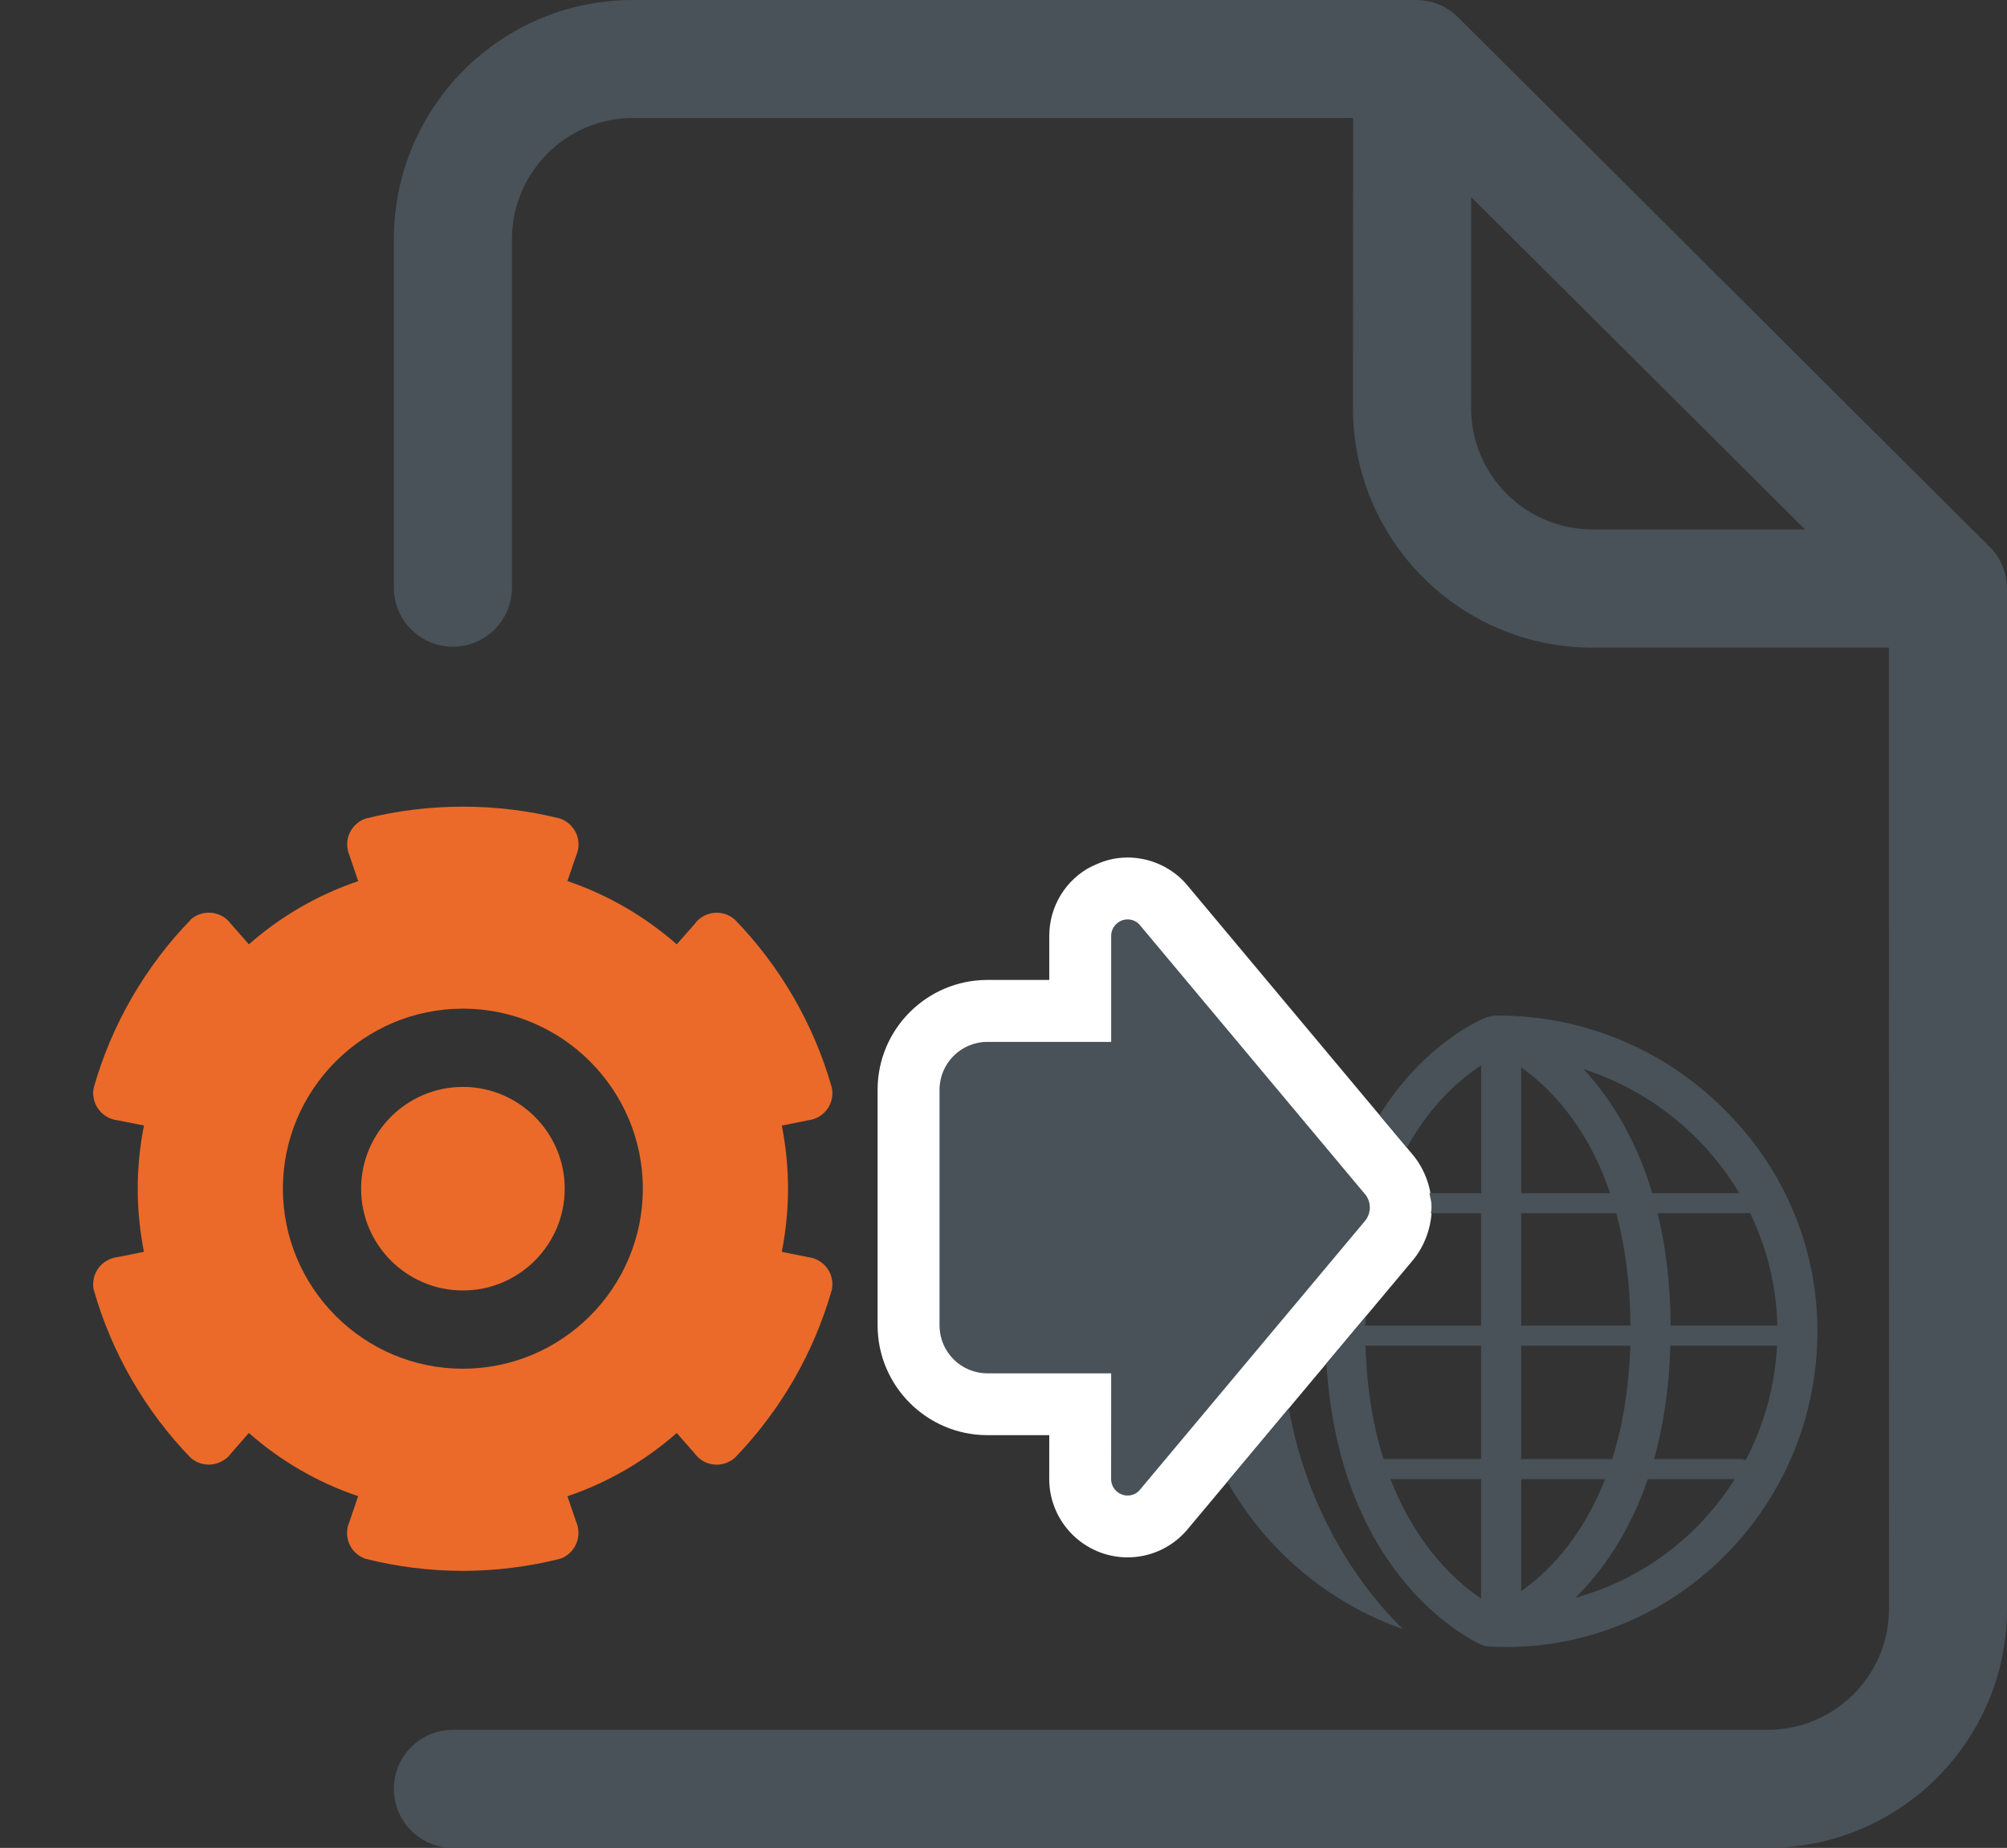
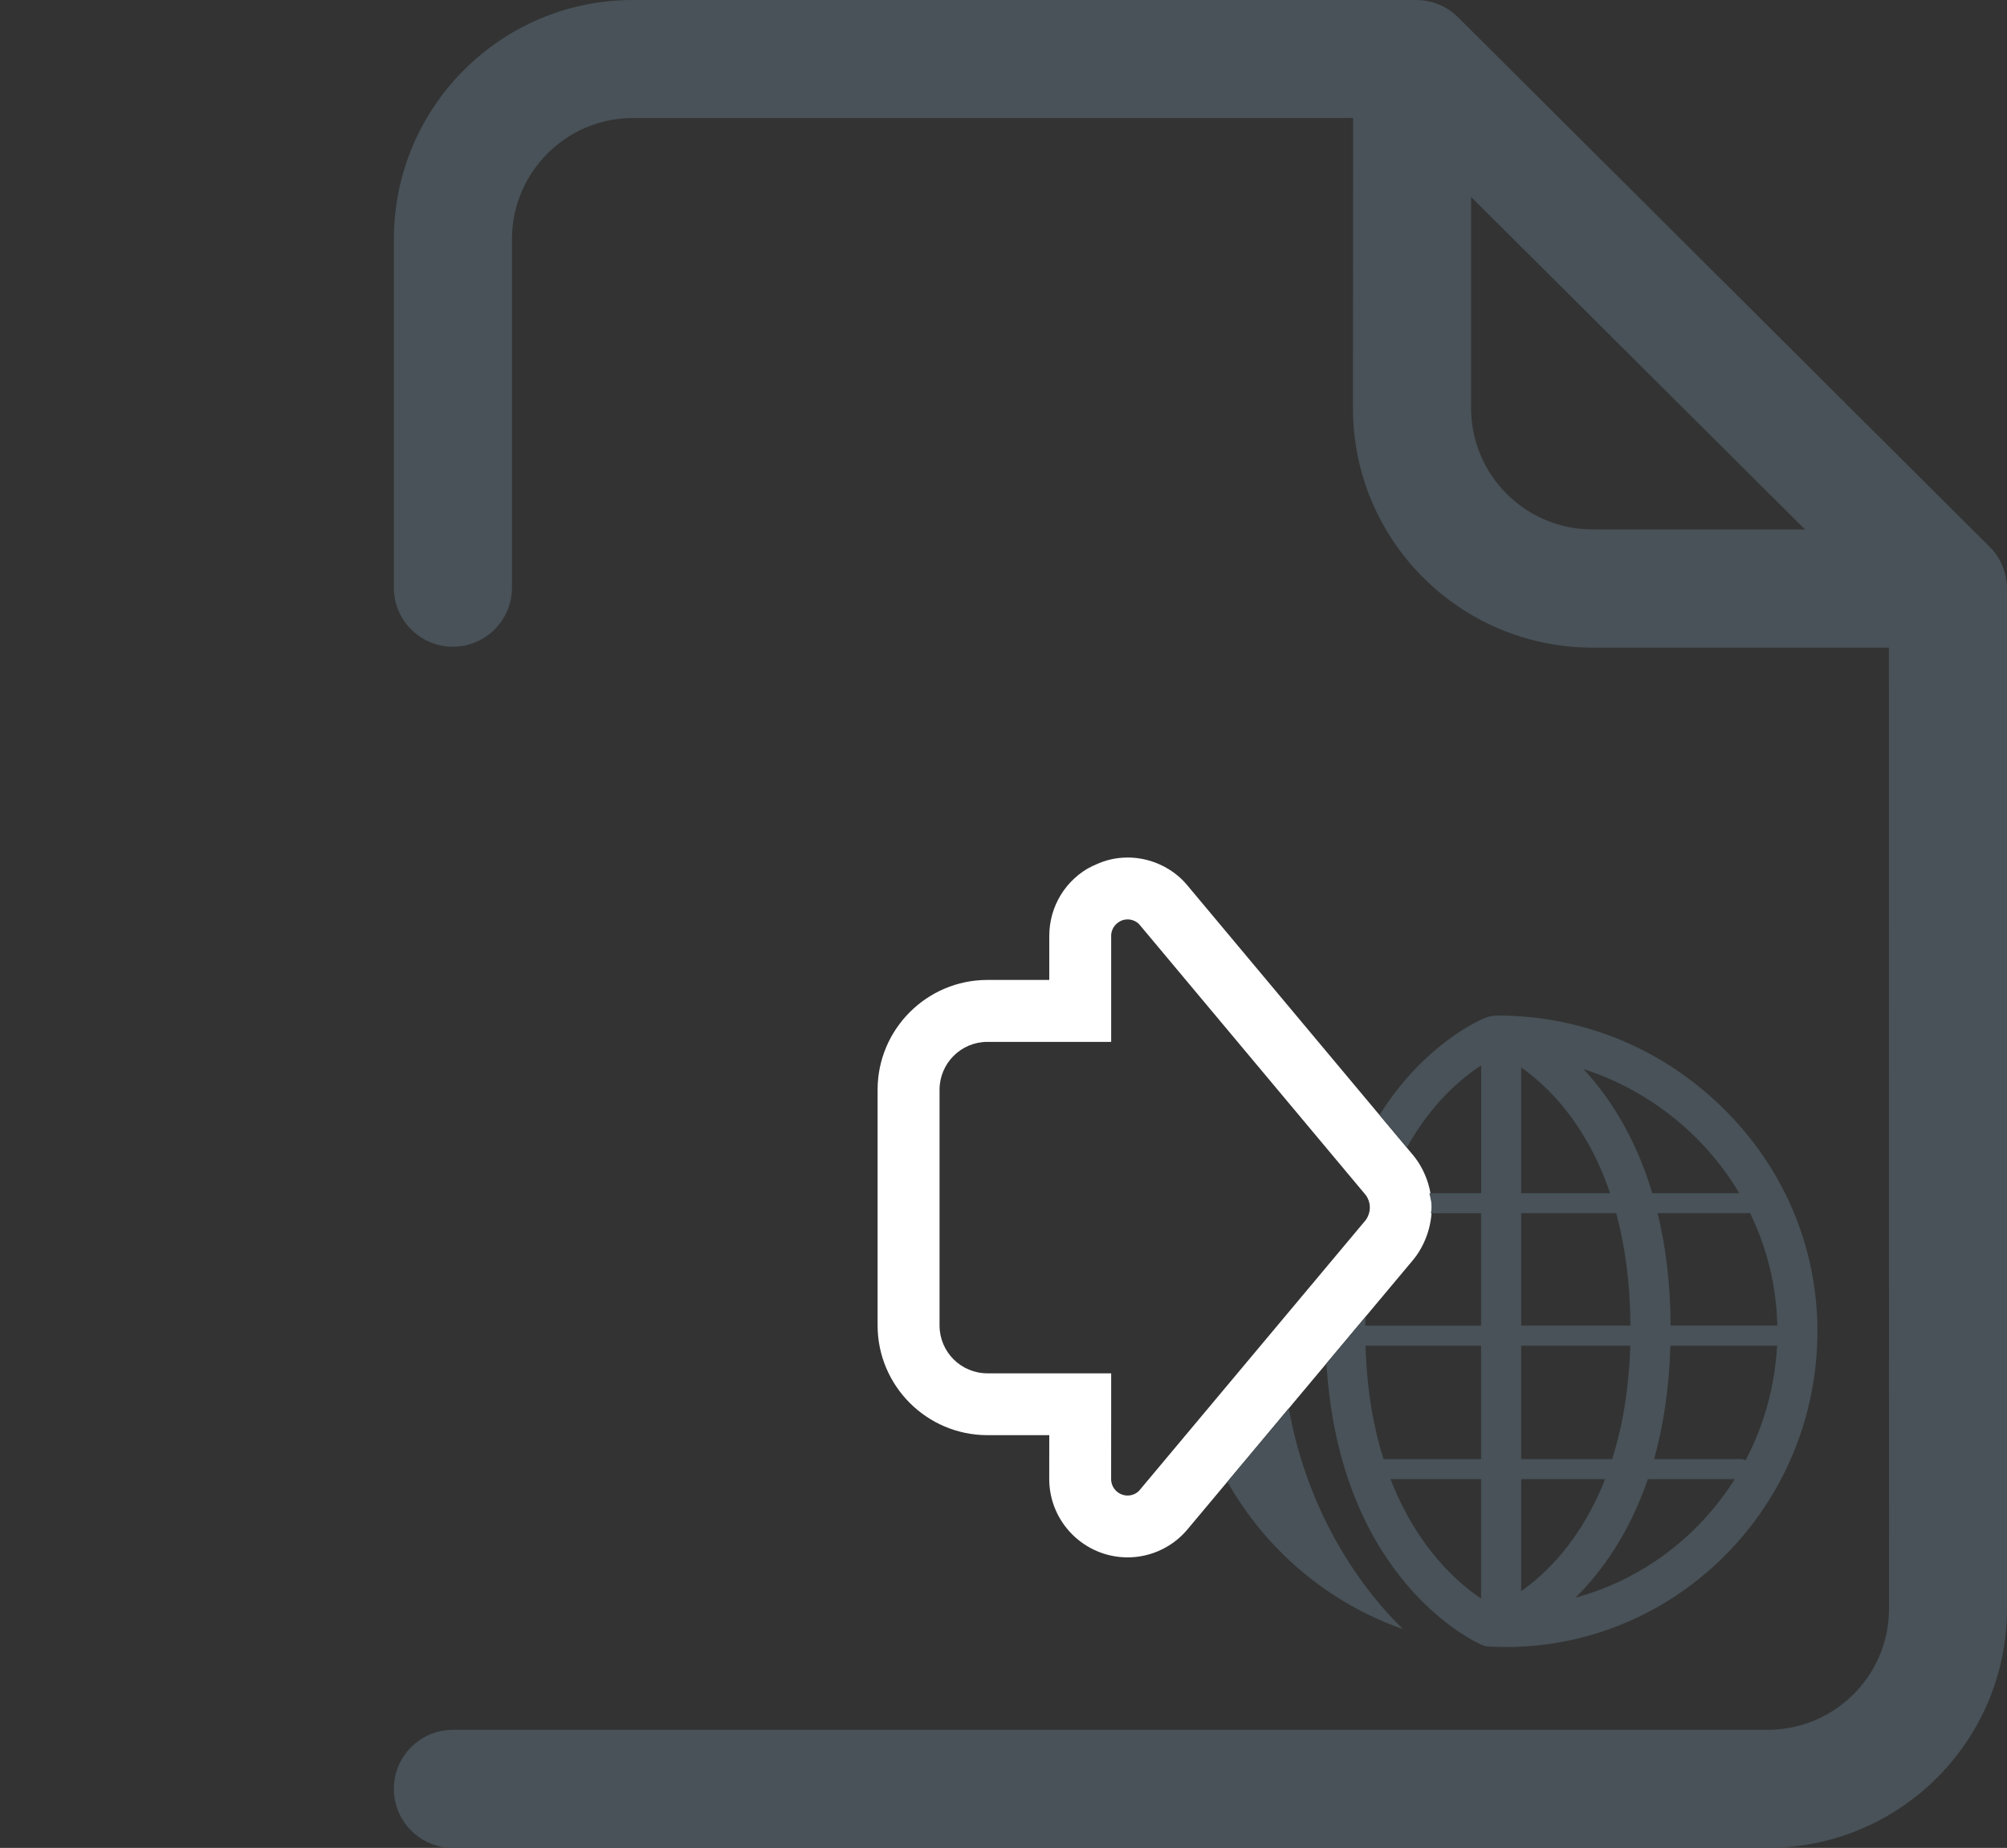
<svg xmlns="http://www.w3.org/2000/svg" xmlns:ns1="http://www.inkscape.org/namespaces/inkscape" xmlns:ns2="http://sodipodi.sourceforge.net/DTD/sodipodi-0.dtd" width="47.115" height="43.381" id="svg2" version="1.1" ns1:version="0.48.4 r9939" ns2:docname="AssetPublish.svg">
  <rect width="100%" height="100%" fill="#333333" stroke="none" />
  <defs id="defs4" />
  <ns2:namedview id="base" pagecolor="#ffffff" bordercolor="#666666" borderopacity="1.0" ns1:pageopacity="0.0" ns1:pageshadow="2" ns1:zoom="5.3639314" ns1:cx="51.132305" ns1:cy="24.718394" ns1:document-units="px" ns1:current-layer="layer1" showgrid="false" ns1:window-width="1535" ns1:window-height="876" ns1:window-x="65" ns1:window-y="24" ns1:window-maximized="1" fit-margin-top="0" fit-margin-left="0" fit-margin-right="0" fit-margin-bottom="0" />
  <g ns1:label="Ebene 1" ns1:groupmode="layer" id="layer1" transform="translate(-182.229,-239.54)">
    <g id="g3237" transform="translate(187.205,239.54)">
      <path id="path3219" d="m 42.031,13.281 c -0.07,-0.166 -0.172,-0.319 -0.299,-0.444 L 29.25,0.403 C 28.99,0.145 28.639,0 28.273,0 H 9.882 C 6.779,0 4.27,2.518 4.27,5.616 V 13.8 c 0,0.761 0.622,1.383 1.386,1.383 0.762,0 1.386,-0.622 1.386,-1.383 V 5.616 C 7.045,4.047 8.313,2.773 9.882,2.77 h 16.907 l -0.004,6.811 c 0,3.105 2.514,5.618 5.617,5.623 h 6.965 l 0.002,22.565 c -0.002,1.566 -1.273,2.838 -2.85,2.84 H 5.656 c -0.764,0 -1.386,0.619 -1.386,1.385 0,0.766 0.622,1.387 1.386,1.387 H 36.52 c 3.104,0 5.619,-2.511 5.619,-5.613 V 13.816 c 0,-0.188 -0.037,-0.366 -0.108,-0.535 z M 32.404,12.428 C 30.834,12.426 29.562,11.153 29.558,9.58 V 4.623 l 7.838,7.806 h -4.992 z" ns1:connector-curvature="0" style="fill:#485258" />
      <g id="g3221">
-         <path id="path3223" d="m 21.496,35.836 c -0.613,0 -1.114,-0.501 -1.114,-1.114 V 33.15 32.966 h -0.183 -1.994 c -1.022,0 -1.852,-0.83 -1.852,-1.852 v -2.612 -2.92 c 0,-1.021 0.83,-1.852 1.852,-1.852 h 2.177 v -1.758 c 0,-0.422 0.235,-0.803 0.61,-0.993 0.033,-0.017 0.157,-0.066 0.189,-0.076 0.079,-0.025 0.157,-0.039 0.235,-0.039 0.013,0 0.022,0 0.035,0 0.36,0 0.637,0.122 0.839,0.328 l 5.35,6.395 c 0.182,0.232 0.271,0.494 0.271,0.761 0,0.255 -0.085,0.511 -0.237,0.721 l -5.348,6.391 c -0.244,0.252 -0.533,0.376 -0.83,0.376 l 0,0 z" ns1:connector-curvature="0" style="fill:#485258" />
        <path id="path3225" d="m 21.496,21.584 c 0.104,0 0.203,0.044 0.271,0.114 l 5.316,6.354 c 0.061,0.081 0.098,0.184 0.098,0.296 0,0.108 -0.037,0.212 -0.096,0.294 l -5.318,6.352 c -0.068,0.072 -0.168,0.115 -0.271,0.115 -0.215,0 -0.388,-0.174 -0.388,-0.387 l 0.001,-1.573 V 32.24 h -0.91 -1.994 c -0.625,0 -1.125,-0.505 -1.125,-1.125 v -2.613 -2.918 c 0,-0.619 0.501,-1.125 1.125,-1.125 h 2.904 v -2.485 h -0.001 c 0,-0.151 0.086,-0.282 0.213,-0.347 0.002,-0.002 0.005,-0.003 0.007,-0.004 h 0.001 c 0.002,-0.002 0.004,-0.004 0.007,-0.005 0,0 0,0 0,0 0.002,-10e-4 0.005,-0.003 0.008,-0.003 0.002,0 0.002,0 0.004,-10e-4 0,0 0.001,-0.001 0.004,-0.001 0.001,-0.002 0.004,-0.002 0.005,-0.002 0.002,-0.001 0.003,-0.002 0.004,-0.002 0.002,-0.002 0.004,-0.002 0.007,-0.004 h 0.001 c 0.005,-0.002 0.01,-0.003 0.016,-0.005 10e-4,-0.001 0.003,-0.001 0.003,-0.001 0.002,-0.001 0.005,-0.001 0.009,-0.002 0.002,0 0.004,0 0.006,-0.002 0.002,0 0.002,0 0.002,0 0.003,0 0.006,-0.002 0.009,-0.002 0,0 0,0 10e-4,0 0.021,-0.005 0.042,-0.008 0.064,-0.008 0.007,0 0.012,-0.001 0.017,-0.001 m 0,-1.453 -0.014,0.001 c -0.134,0 -0.27,0.016 -0.401,0.048 -0.209,0.05 -0.453,0.157 -0.621,0.292 0.102,-0.081 0.213,-0.148 0.331,-0.199 -0.036,0.015 -0.102,0.045 -0.129,0.059 -0.621,0.316 -1.006,0.945 -1.006,1.641 l 0,1.032 h -1.451 c -1.422,0 -2.579,1.156 -2.579,2.578 v 2.918 2.613 c 0,1.422 1.157,2.578 2.579,2.578 h 1.451 l -10e-4,1.028 c 0,1.016 0.826,1.841 1.841,1.841 0.501,0 0.984,-0.208 1.327,-0.57 0.02,-0.021 0.039,-0.043 0.059,-0.065 L 28.2,29.574 c 0.023,-0.028 0.047,-0.058 0.068,-0.088 0.236,-0.331 0.366,-0.735 0.366,-1.139 0,-0.418 -0.138,-0.832 -0.387,-1.165 -0.016,-0.021 -0.032,-0.043 -0.05,-0.063 l -5.316,-6.354 c -0.023,-0.027 -0.047,-0.054 -0.072,-0.08 -0.342,-0.352 -0.821,-0.554 -1.313,-0.554 l 0,0 z" ns1:connector-curvature="0" style="fill:#ffffff" />
      </g>
      <path id="path3229" d="m 23.838,34.786 c 0.901,1.6 2.375,2.851 4.119,3.457 -1.316,-1.293 -2.308,-3.112 -2.678,-5.181 l -1.441,1.724 z m 11.629,-8.777 c -1.422,-1.398 -3.299,-2.168 -5.281,-2.168 -0.025,0 -0.044,0 -0.068,0.002 l -0.109,0.017 c -0.035,0.005 -0.07,0.016 -0.104,0.028 -0.094,0.037 -1.438,0.596 -2.495,2.287 l 0.641,0.765 c 0.58,-1.046 1.29,-1.634 1.744,-1.928 v 2.999 H 28.58 c 0.021,0.112 0.055,0.223 0.055,0.337 0,0.046 -0.018,0.088 -0.021,0.133 h 1.179 v 2.64 h -2.719 c 0,-0.072 0.006,-0.139 0.008,-0.21 l -0.92,1.098 c 0.311,5.104 3.508,6.547 3.651,6.608 0.055,0.023 0.113,0.035 0.173,0.039 l 0.373,0.01 h 0.013 c 4.034,0 7.317,-3.326 7.317,-7.414 0,-1.976 -0.789,-3.838 -2.222,-5.243 z m -5.674,11.517 c -0.537,-0.357 -1.5,-1.187 -2.126,-2.802 h 2.126 v 2.802 z m 0,-3.273 H 27.502 C 27.27,33.515 27.111,32.638 27.08,31.592 h 2.713 v 2.661 z m 6.31,-5.781 c 0.404,0.821 0.622,1.72 0.644,2.648 h -2.504 c -0.006,-1.006 -0.12,-1.882 -0.306,-2.64 h 2.108 c 0.023,0 0.041,-0.002 0.058,-0.008 z M 34.81,26.681 c 0.409,0.402 0.76,0.852 1.044,1.33 h -2.042 c -0.401,-1.34 -1.023,-2.276 -1.616,-2.914 0.968,0.312 1.862,0.847 2.614,1.584 z m -4.076,-1.62 c 0.584,0.407 1.522,1.281 2.087,2.95 h -2.087 v -2.95 z m 0,3.419 h 2.232 c 0.197,0.737 0.328,1.608 0.332,2.64 h -2.564 v -2.64 z m 0,3.112 h 2.561 c -0.031,1.05 -0.193,1.93 -0.424,2.661 h -2.137 v -2.661 z m 0,5.761 v -2.629 h 1.97 c -0.571,1.461 -1.424,2.248 -1.97,2.629 z m 1.277,0.152 c 0.596,-0.59 1.251,-1.48 1.696,-2.78 h 2.04 c -0.849,1.348 -2.175,2.358 -3.736,2.78 z m 3.991,-3.224 c -0.033,-0.017 -0.069,-0.028 -0.11,-0.028 h -2.038 c 0.213,-0.758 0.354,-1.64 0.384,-2.661 h 2.503 c -0.052,0.97 -0.311,1.88 -0.739,2.689 z" ns1:connector-curvature="0" style="fill:#485258" />
    </g>
    <g transform="translate(184.416,239.049)" id="g250">
-       <path style="fill:#eb6a29" ns1:connector-curvature="0" d="m 0.57,26.79 0.622,0.124 c -0.094,0.479 -0.146,0.976 -0.146,1.481 0,0.51 0.052,1.004 0.146,1.484 L 0.57,30.003 c -0.087,0.01 -0.171,0.038 -0.249,0.083 -0.246,0.142 -0.363,0.421 -0.308,0.686 L 0.014,30.77 c 0.204,0.721 0.502,1.431 0.893,2.111 0.394,0.681 0.858,1.293 1.381,1.832 l 0,0 c 0.201,0.178 0.503,0.217 0.748,0.074 0.081,-0.043 0.146,-0.104 0.198,-0.173 l 0.42,-0.482 c 0.743,0.651 1.611,1.161 2.567,1.483 L 6.015,36.22 C 5.979,36.3 5.96,36.388 5.96,36.479 c 0,0.285 0.186,0.526 0.442,0.609 v -10e-4 c 0.728,0.183 1.489,0.28 2.275,0.282 0.786,-0.002 1.547,-0.1 2.276,-0.282 l -10e-4,10e-4 c 0.255,-0.083 0.44,-0.326 0.44,-0.609 0,-0.094 -0.017,-0.179 -0.052,-0.258 l -0.206,-0.604 c 0.955,-0.324 1.823,-0.832 2.566,-1.485 l 0.422,0.482 c 0.05,0.069 0.117,0.13 0.195,0.176 0.247,0.142 0.546,0.101 0.748,-0.077 l 0,0 c 0.521,-0.539 0.987,-1.15 1.382,-1.832 0.391,-0.681 0.688,-1.389 0.893,-2.109 l 0,0 c 0.056,-0.262 -0.06,-0.544 -0.307,-0.686 -0.079,-0.045 -0.165,-0.073 -0.248,-0.083 l -0.619,-0.124 c 0.094,-0.48 0.146,-0.977 0.146,-1.484 0,-0.507 -0.052,-1.002 -0.146,-1.481 l 0.619,-0.124 c 0.086,-0.01 0.173,-0.037 0.25,-0.082 0.245,-0.142 0.36,-0.423 0.305,-0.687 v 0.003 C 17.136,25.302 16.838,24.59 16.447,23.912 16.053,23.231 15.588,22.62 15.065,22.081 l 0,0 c -0.201,-0.179 -0.501,-0.219 -0.748,-0.077 -0.078,0.045 -0.146,0.106 -0.195,0.177 L 13.7,22.66 c -0.743,-0.651 -1.611,-1.161 -2.566,-1.485 l 0.206,-0.604 c 0.035,-0.078 0.054,-0.167 0.054,-0.258 0,-0.281 -0.185,-0.522 -0.438,-0.607 -0.731,-0.183 -1.492,-0.278 -2.278,-0.278 -0.784,0 -1.547,0.096 -2.276,0.278 l 0,0 c -0.254,0.084 -0.439,0.325 -0.439,0.607 0,0.091 0.019,0.18 0.053,0.258 l 0.206,0.606 C 5.268,21.499 4.398,22.007 3.656,22.66 L 3.234,22.18 C 3.18,22.108 3.117,22.048 3.037,22.003 2.792,21.861 2.49,21.901 2.288,22.078 l 0.005,0.002 c -0.525,0.539 -0.989,1.15 -1.384,1.83 -0.392,0.68 -0.69,1.392 -0.894,2.111 L 0.014,26.02 c -0.055,0.264 0.061,0.545 0.308,0.687 0.078,0.047 0.164,0.075 0.248,0.083 z m 3.884,1.605 c 0,-2.326 1.896,-4.225 4.225,-4.225 2.329,0 4.225,1.898 4.225,4.225 0,2.33 -1.894,4.228 -4.225,4.228 -2.329,0 -4.225,-1.898 -4.225,-4.228 z" id="path252" />
-       <path style="fill:#eb6a29" ns1:connector-curvature="0" d="m 8.68,26.007 c 1.316,0 2.39,1.073 2.39,2.39 0,1.317 -1.073,2.389 -2.39,2.389 -1.317,0 -2.39,-1.071 -2.39,-2.389 0,-1.316 1.073,-2.39 2.39,-2.39 z" id="path254" />
+       <path style="fill:#eb6a29" ns1:connector-curvature="0" d="m 8.68,26.007 z" id="path254" />
    </g>
  </g>
</svg>